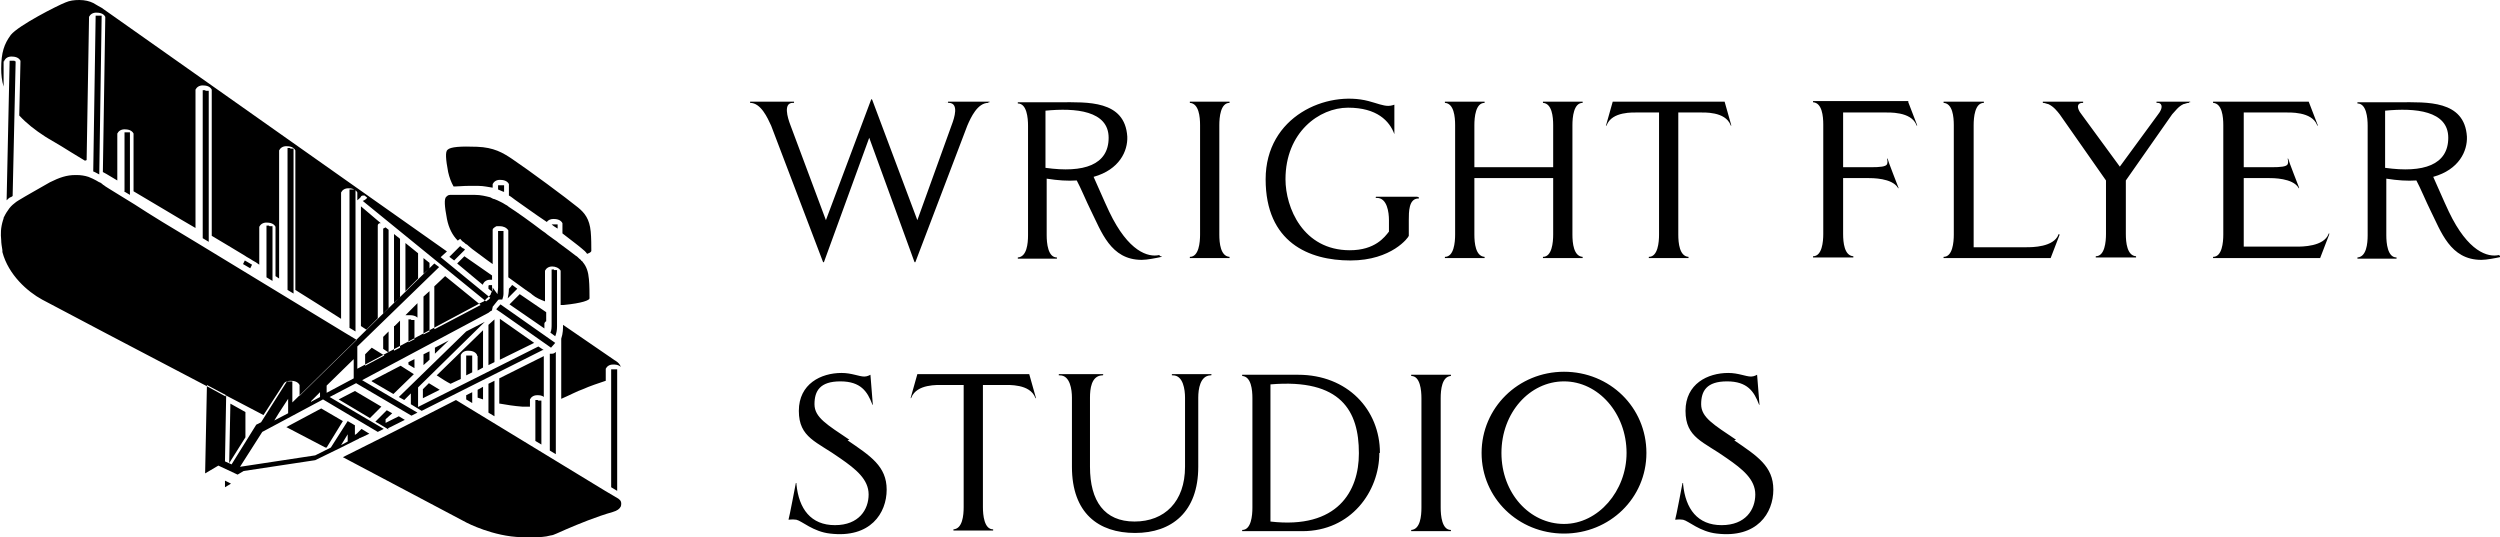
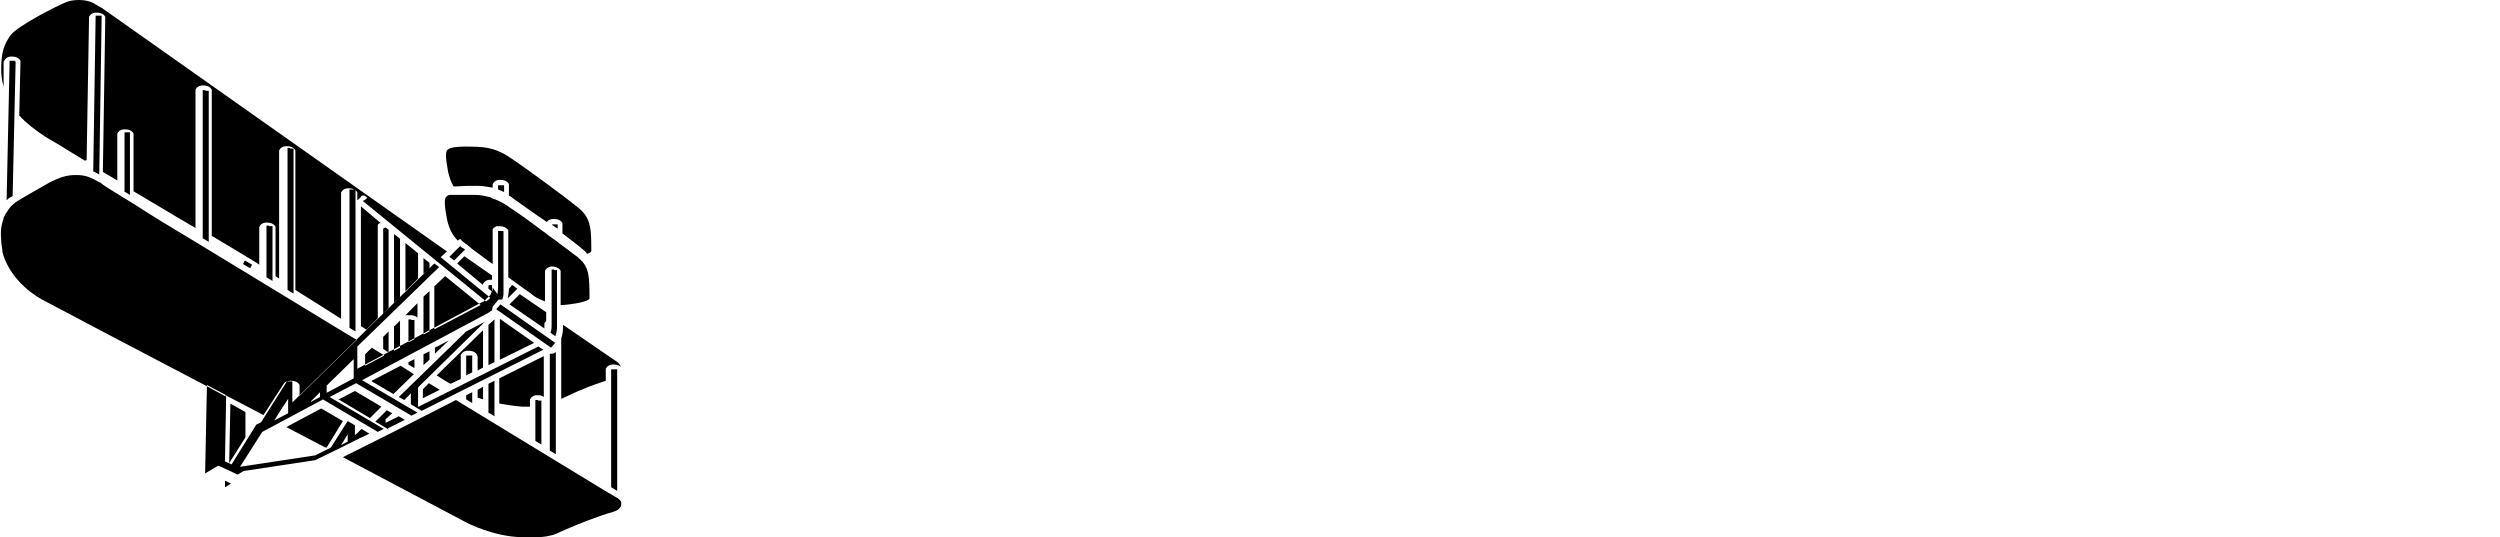
<svg xmlns="http://www.w3.org/2000/svg" id="_レイヤー_1" data-name="レイヤー_1" version="1.1" viewBox="0 0 415.6 89.3">
  <path d="M2.5,10.2c0,0,0,0,.1,0l-.5,22.4c-.1,0-.2.2-.4.2-.2.1-.4.3-.6.5l.5-23.2s0,0,.1,0c0,0,.2,0,.3,0,.2,0,.3,0,.4,0ZM77.9,59.1c-.1,0-.2,0-.3,0,0,0,0,0-.1,0v3.3s1-.5,1-.5v-2.8s0,0-.1,0c0,0-.2,0-.4,0ZM16.3,2.6c-.1,0-.2,0-.3,0,0,0-.1,0-.1,0l-.4,25.9c.3.1.6.3,1,.5l.4-26.4s0,0-.1,0c-.1,0-.3,0-.4,0ZM81.2,60.7l1-.5v-7.1s-1,.9-1,.9v6.7ZM20.6,31.8l1,.6v-10.4s0,0-.1,0c0,0-.2,0-.4,0-.1,0-.2,0-.3,0,0,0,0,0-.1,0v9.8ZM70.3,66.2l2.8-1.4-1.8-1.1-1,1v1.5ZM79.4,59.1h0s0,0,0,0v2.5s.9-.5.9-.5v-6.2s-7.7,7.5-7.7,7.5c.9.6,1.7,1.1,2.3,1.4l1.7-.8v-3.8s0,0,0,0h0c0-.1,0-.2,0-.2.2-.4.6-.7,1.2-.7.5,0,1.2.1,1.5.7,0,0,0,.1,0,.2ZM67.9,60.6l1,.6h0c0-.1,0-1.5,0-1.5l-1,.5v.4ZM34.1,15c-.1,0-.2,0-.3,0h0s0,0-.1,0v24.6s1,.6,1,.6V15.1s0,0-.1,0c0,0-.2,0-.4,0ZM37.5,65.7h0l6.3,3.3,3.3-5.1c.2-.4.6-.6,1.2-.6.5,0,1.2.1,1.5.7,0,0,0,.1,0,.2h0s0,0,0,0v1.6s9.5-9.3,9.5-9.3l-2-1.2-24.5-14.9c-4.2-2.5-7.8-4.7-10.4-6.4l-2.6-1.6c-1.1-.7-2.5-1.5-2.5-1.6-.1,0-.3-.2-.4-.3-.1,0-.2-.2-.4-.2-.3-.2-.7-.4-1.1-.6-.2-.1-.5-.2-.7-.3-.6-.2-1.3-.3-1.9-.3,0,0-.2,0-.3,0-1.4,0-2.6.4-4.2,1.2-1.9,1.1-3.9,2.2-5.2,3-.3.2-.5.3-.7.5h0c-.4.3-.8.7-1.1,1.2-.3.4-.5.8-.7,1.2,0,.1,0,.2-.1.4-.4,1.3-.4,2.3-.3,3.3,0,.5.1,1.1.2,1.7,0,.1,0,.2,0,.3,1,3.8,4.2,6.6,6.6,7.9,4.9,2.6,14,7.4,27.2,14.3l3.3,1.8ZM61.8,63.4l3.6,2.1,3.4-3.3-2.2-1.4-4.8,2.5ZM37.4,79.9v1.1s1-.6,1-.6l-1-.5ZM82.7,47.4h0ZM72.3,57.8v1l2.3-2.2-2.3,1.2ZM40.8,72.7v-4.2c0,0-2.5-1.4-2.5-1.4l-.2,9.9,2.7-4.3ZM70.4,60.7l1-.9v-1.4s-1,.5-1,.5v1.9ZM92.1,44.8c-.1,0-.3,0-.4,0,0,0,0,0,0,0v9c0,.6,0,1.1-.2,1.5l.8.6h0c.2-.5.3-1,.3-1.6,0-.1,0-.3,0-.4h0v-9s0,0,0,0c-.1,0-.3,0-.5,0ZM81.1,49.9c.2-.1.3-.3.4-.4l-20.4-16.7c-.2.3-.5.5-.8.6l20.5,16.7c.1,0,.2-.2.3-.2ZM77,41.3c-.2-.1-.4-.3-.5-.4l-1.8,1.8.8.6,1.8-1.8-.2-.2ZM82,47.4h0,0ZM72.3,54.7l7.6-4-5.9-4.8-1.8,1.7v7.1ZM80.3,47.3s0,0,0-.1c.2-.4.6-.7,1.2-.7.1,0,.2,0,.3,0v-.7l-4.6-3.2-1.2,1.2,4.2,3.5ZM69.5,42.1l-2.1-1.7v8s2.1-2.1,2.1-2.1v-4.2ZM63.7,37.9v14.2l.9-.9v-13s-.5-.4-.5-.4l-.4.2ZM71.4,43.7l-1-.8v2.6l1-.9v-.9ZM62.8,52.9v-15.4c0-.2.1-.3.3-.4h.2c0,0-3.3-2.8-3.3-2.8v19.9c.3.2.6.4.9.6l1.9-1.9ZM44.7,37.5c-.1,0-.2,0-.3,0h0c0,0,0,0-.1,0v8.6s1,.6,1,.6v-9.1s0,0-.1,0c0,0-.2,0-.4,0ZM83.1,53v6.8s5.7-2.8,5.7-2.8l-5.7-4ZM90.8,51.9l-4.4-3-1.7,1.7,5.8,4v-.6s0,0,0,0h0c0-.1,0-.2,0-.2,0-.1.1-.3.3-.4v-1.4ZM41.6,44.6l.3-.6c-.4-.2-.8-.5-1.2-.7l-.3.6,1.2.7ZM84.4,49.6l1.6-1.6-.8-.6h-.1c0,.1-.5.6-.5.6,0,.6-.1,1.1-.2,1.6ZM58.5,31.5c-.1,0-.2,0-.3,0,0,0,0,0-.1,0v23s1,.6,1,.6v-23.6s0,0-.1,0c0,0-.2,0-.4,0ZM.7,10.2h0c0,0,0,0,0,0,0,0,0-.1,0-.1.2-.4.6-.7,1.2-.7.5,0,1.2.1,1.5.7,0,0,0,.1,0,.2h0s0,0,0,0l-.2,8.9c1.2,1.3,2.6,2.4,4.3,3.5.6.4,2.1,1.2,4.3,2.6l2.3,1.4c0,0,.2,0,.3-.1l.4-23.6s0,0,0,0h0c0-.1,0-.2,0-.2.2-.4.6-.7,1.2-.7.5,0,1.2.1,1.5.7,0,0,0,.1,0,.2h0s0,0,0,0l-.4,25.6c.8.4,1.5.9,2.4,1.4v-7.6s0,0,0,0h0c0-.1,0-.2,0-.2.2-.4.6-.7,1.2-.7.5,0,1.2.1,1.5.7,0,0,0,.1,0,.2h0s0,0,0,0v9.4c3.6,2.1,7,4.2,10.3,6.1V15.1s0,0,0,0h0c0-.1,0-.2,0-.2.2-.4.6-.7,1.2-.7.5,0,1.2.1,1.5.7,0,0,0,.1,0,.2h0s0,0,0,0v24.1c1.9,1.1,3.8,2.3,5.5,3.3.4.3.9.5,1.3.8.4.2.7.4,1.1.7v-6.1s0,0,0,0h0c0-.1,0-.2,0-.2.2-.4.6-.7,1.2-.7.5,0,1.2.1,1.5.7,0,0,0,.1,0,.2h0s0,0,0,0v8s.6.4.6.4v-21.1s0,0,0,0h0c0-.1,0-.2,0-.2.2-.4.6-.7,1.2-.7.5,0,1.2.1,1.5.7,0,0,0,.1,0,.2h0s0,0,0,0v23c2.4,1.5,4.8,3,7.6,4.8v-20.8s0,0,0,0h0c0-.1,0-.2,0-.2.2-.4.6-.7,1.2-.7.5,0,1.2.1,1.5.7,0,0,0,.1,0,.2h0s0,0,0,0v1.1c.2-.2.5-.4.6-.6,0-.1.2-.2.3-.2.1,0,.2,0,.3,0,0,0,0,0,0,0l12.6,10.3,1.1-1L16.9,1.3s-1.1-.6-1.4-.8c-.6-.3-1.4-.5-2.3-.5s-1.6.1-2.3.4c-1.3.5-7.8,3.8-9.1,5.4C.7,7.3.2,8.7.2,11.4c0,1,.1,2,.4,3v-4.2c0,0,.2,0,.2,0h0s0,0,0,0ZM81.3,47.5s0,0-.1,0v.5l.6.5c0-.3,0-.6,0-1.1,0,0-.2,0-.3,0-.1,0-.2,0-.3,0ZM48.2,24.6c-.1,0-.2,0-.3,0h0s0,0-.1,0v23.6s1,.6,1,.6v-24.1s0,0-.1,0c0,0-.2,0-.4,0ZM102,61.4c-.1,0-.2,0-.3,0,0,0,0,0-.1,0v19.6s1,.6,1,.6v-20.2s0,0-.1,0c0,0-.2,0-.4,0ZM83.1,67.1c1.1.2,2.4.4,3.7.5.4,0,.9,0,1.3,0v-1s0,0,0,0h0c0-.1,0-.2,0-.2.2-.4.6-.7,1.2-.7.3,0,.8,0,1.1.3v-6.8s-7.4,3.7-7.4,3.7v4.2ZM89.4,66.5c-.1,0-.2,0-.3,0,0,0,0,0-.1,0v6.8s1,.6,1,.6v-7.3s0,0-.1,0c0,0-.2,0-.4,0ZM75.6,31c.6,0,1.4-.1,2.3-.1s1,0,1.6,0c.9,0,1.7.2,2.4.3v-.4s0,0,0,0h0c0-.1,0-.2,0-.2.2-.4.6-.7,1.2-.7.5,0,1.2.1,1.5.7,0,0,0,.1,0,.2h0s0,0,0,0v1.7c.4.2.7.5,1,.7,1.3.9,3.2,2.3,5.3,3.7.2-.3.6-.5,1.1-.5.5,0,1.2.1,1.5.7,0,0,0,.1,0,.2h0s0,0,0,0v1.5c1.4,1.1,2.5,1.9,3.2,2.5.4.3.7.6.9.9.6-.2.7-.4.7-.5,0-.7,0-2.2-.1-3.2-.2-2.1-1-3.1-2.1-4-2.1-1.7-7.9-6-11-8.1-1.5-1-3-1.9-5.8-2-2.7-.1-4.4,0-4.9.5-.4.3-.3,1.6.1,3.7.2.9.5,1.7.9,2.4ZM69.5,50.3l-2.1,2.1h0c.2,0,.5,0,.8,0,0,0,0,0,0,0,.4,0,.9.1,1.2.4v-2.4ZM47.6,71l6.5,3.4h.2c0,0,2.7-4.4,2.7-4.4l-3.6-2.1-5.8,3.1ZM63.7,58l.9.6v-3.5l-.9.9v2.1ZM68.3,53.1c-.1,0-.2,0-.3,0,0,0,0,0-.1,0v3.8s1-.5,1-.5v-3.2s0,0-.1,0c0,0-.2,0-.4,0ZM91.7,58.8c0,0-.2,0-.3,0v16.1s1,.6,1,.6v-17s0,0,0,0c-.2.2-.4.3-.6.3ZM92.1,37.3c-.1,0-.2,0-.3,0,0,0,0,0-.1,0h0c.3.3.7.5,1,.7v-.7s0,0-.1,0c0,0-.2,0-.4,0ZM65.5,54.2v4.1l1-.5v-4.5s-.4.4-.4.4l-.5.5ZM56.3,66.4l5.2,3.1,1.9-1.9-4.4-2.6-2.7,1.4ZM82.6,51.5l.6.4,8.4,5.9.7-.8-9.1-6.4-.7.8ZM71.4,48.4l-1,.9v6.3s1-.5,1-.5v-6.7ZM82.2,63.3l-1,.5v4.8s1,.6,1,.6v-5.9ZM93.3,56.9s0,.1,0,.2v9.2c1.4-.6,2.7-1.3,3.6-1.6,1.1-.5,2.6-1,3.8-1.4v-1.8s0,0,0,0h0c0-.1,0-.2,0-.2.2-.4.6-.7,1.2-.7.4,0,.9,0,1.3.4-.2-.7-1-1.1-1-1.1l-8.6-5.9c0,.6,0,1.4-.3,2.3v.8ZM80.3,64.3l-.9.5v1.3c.3.1.6.2.9.3v-2.1ZM76.5,39.7h0c.2.2.3.4.5.5.2.1.3.3.5.4.1,0,.3.2.4.3.2.2.4.3.6.5,1,.7,2.1,1.6,3.4,2.5v-5.5s0,0,0,0h0c0-.1,0-.2,0-.2,0-.2.2-.3.3-.4.1,0,.2-.2.4-.2.2,0,.3,0,.5,0,0,0,0,0,0,0h0s0,0,0,0c.5,0,1.1.2,1.4.7,0,0,0,.1,0,.2h0c0,0,0,1.1,0,1.1v6.5l2.9,2.1c.4.3.8.5,1.1.8.6.5,1.3.8,2.1,1.1v-4.9s0,0,0,0h0c0-.1,0-.2,0-.2.2-.4.6-.7,1.2-.7,0,0,0,0,0,0,.5,0,1.1.2,1.4.7,0,0,0,.1,0,.2h0c0,0,0,5.5,0,5.5.2,0,.4,0,.5,0,3.1-.3,4.3-.8,4.3-1.1,0-.7,0-2.2-.1-3.2-.1-1.2-.4-2.1-1-2.8,0-.1-.2-.2-.3-.3,0-.1-.2-.2-.3-.3-.2-.2-.4-.4-.6-.5-.6-.5-1.6-1.2-2.8-2.1-.2-.2-.5-.4-.8-.6-.4-.3-.7-.5-1.1-.8-.2-.2-.5-.4-.8-.6-2.1-1.6-4.2-3.1-5.6-4-.2-.2-.4-.3-.6-.4-.3-.2-.5-.3-.7-.4-.4-.2-.8-.4-1.1-.5-.2,0-.5-.2-.7-.3-.8-.2-1.6-.4-2.5-.4-1.4,0-2.6,0-3.4,0-.1,0-.3,0-.4,0-.1,0-.3,0-.4,0-.3,0-.5.2-.6.3-.4.3-.3,1.6.1,3.7.3,1.5.9,2.7,1.8,3.6ZM77.5,66.4l1,.6v-1.8s-1,.5-1,.5v.7ZM60.7,58.9v1.9s3.2-1.7,3.2-1.7l-2.1-1.3-1,1ZM83.2,30.8c-.1,0-.2,0-.3,0h0s0,0-.1,0v.7c.3.1.6.3,1,.4v-1.1s0,0-.1,0c0,0-.2,0-.4,0ZM66.5,39.7l-1-.8v11.4s1-.9,1-.9v-9.6ZM64.5,71.2l2.8-1.4-1-.6-2.2,1.1s0,0,0,0c0,0,0,0,0,0v-.6s0,0,0,0l1.1-1-.9-.5-1.9,1.9.7.4,1.5.9ZM103.2,83.4c0-.2-.2-.3-.4-.5l-2.2-1.3-24.8-15.1-4.9,2.5s0,0,0,0l-5.7,2.9s0,0,0,0l-8.2,4.1c11.7,6.2,20.6,10.9,20.6,10.9,0,0,4.4,2.3,9.1,2.4.8,0,1.3,0,1.8,0,1.2,0,2,0,3.1-.3.4,0,1.3-.5,2.5-1,2.1-.9,5-2.1,7.8-2.9.7-.2,1.1-.5,1.3-.9.1-.3.1-.6,0-.9ZM69.5,67.6s0,0,0,0c0,0,0,0,0,0v-3.2s0,0,0,0l11.1-10.9-3.1,1.6-11.2,10.9.9.5,1.1-1.1s0,0,0,0c0,0,0,0,0,0v1.8l1.8,1.1,20.1-10.1c0,0,.1,0,.2,0l-.9-.6-20.1,10.1ZM82.7,48.9c0-.3.1-.6.1-1.1,0-.1,0-.3,0-.4,0,0,0,0,0,0v-9s0,0,0,0c0,0,.1,0,.2,0,0,0,.1,0,.2,0,.2,0,.4,0,.5,0,0,0,0,0,0,0v9c0,0,0,.2,0,.3,0,.4,0,.8,0,1.1,0,.4-.1.7-.2,1-.2,0-.3,0-.5,0,0,0-.2,0-.2.1,0,0,0,0-.1.1l-.8,1s0,0,0,0c0,0,0,0,0,0,0,.2-.1.4-.1.5,0,0,0,0,0,.1-.2.1-.4.2-.6.4l-21,11.2s0,0,0,0c0,0,0,0,0,0l9.2,5.4-1,.5-9.2-5.4s0,0,0,0l-4.4,2.3s0,0,0,0c0,0,0,0,0,0l9,5.3-1,.5-9.1-5.4s0,0,0,0l-10.1,5.4s0,0,0,0l-3.7,5.8s0,0,0,0,0,0,0,0l12.5-1.9s0,0,0,0l2.6-1.3s0,0,0,0c0,0,0,0,0,0l2.8-4.4,1.2.7v1.6s0,0,0,0c0,0,0,0,0,0l.3-.2s0,0,0,0l.8-.8,1.3.8-1.5.7h-.1c0,0,0,0-.1.1l-3,1.5h0l-4.3,2.1s0,0,0,0c0,0,0,0,0,0l-11.9,1.8s0,0,0,0c0,0,0,0,0,0l-1,.6-3.2-1.5s0,0,0,0,0,0,0,0l-2.2,1.3.3-14.7,3.2,1.7-.2,11s0,0,0,0l1.1.5s0,0,0,0l4.1-6.6s0,0,0,0c0,0,0,0,0,0,0,0,0,0,0,0,0,0,0,0,0,0,0,0,0,0,0,0,0,0,0,0,0,0,0,0,0,0,0,0l.8-.4s0,0,0,0l4.3-6.8s0,0,0,0c0,0,0,0,.1,0,0,0,.2,0,.3,0,.2,0,.3,0,.4,0,0,0,.1,0,.1,0v3.5s0,0,0,0c0,0,0,0,0,0l23.6-23.1.8.6-13.6,13.2s0,0,0,0v.2s0,2.6,0,2.6c0,0,0,0,0,0v.9s0,0,0,0c0,0,0,0,0,0,0,0,0,0,0,0l20.6-11c0,0,.1,0,.2-.1.2,0,.3-.2.4-.3,0,0,.2-.1.2-.2.4-.3.6-.5.8-.8,0,0,0,0,0-.1.1-.2.2-.4.3-.6,0-.1,0-.2,0-.4ZM56.7,74s0,0,0,0,0,0,0,0l1.1-.6s0,0,0,0v-1.2s0,0,0,0c0,0,0,0,0,0l-1.1,1.8s0,0,0,0ZM47.9,66.3s0,0,0,0c0,0,0,0,0,0l-1.5,2.3-.8,1.3s0,0,0,0c0,0,0,0,0,0s0,0,0,0l2.3-1.2s0,0,0,0v-2.4ZM53.2,65.2s0,0,0,0c0,0,0,0,0,0l-1.5,1.5s0,0,0,.1c0,0,0,0,0,0s0,0,0,0l1.5-.8s0,0,0,0v-.7ZM58.8,59.7s0,0,0,0c0,0,0,0,0,0l-4.5,4.4s0,0,0,0v1.2s0,0,0,0c0,0,0,0,0,0s0,0,0,0l4.5-2.4s0,0,0,0v-3.2Z" />
  <g>
-     <path d="M342.4,39l-1.5,3.9h-17.8c0,0,0,0,0-.1s0-.1,0-.1,0,0,0,0c1.5,0,1.7-2.4,1.7-3.7v-18.2c0-1.4-.2-3.6-1.7-3.7,0,0,0,0,0,0,0,0,0,0,0-.1s0-.1,0-.1h6.7s0,0,0,.1,0,.1,0,.1,0,0,0,0c-1.5,0-1.7,2.4-1.7,3.7v20.3h8.8c.9,0,4.5,0,5.3-2.1,0,0,0-.1.1-.1s0,0,0,.1ZM235.6,32.7h-6.8c0,0-.1,0-.1.1s0,.1.1.1,0,0,.1,0c1.7,0,2,2.4,2,3.7v1.9c-.7.9-2.3,3.1-6.5,3.1-7.8,0-10.7-7.1-10.7-11.8,0-7.8,5.6-11.9,10.4-11.9s6.9,2.2,7.7,4.4c0,0,0,.1,0,.1,0,0,0,0,0,0,0,0,0-4.9,0-5s0,0,0,0-.5.2-1,.2c-.9,0-1.8-.4-3.3-.8-6.9-1.8-17.1,2.5-17.1,13s7.2,13.5,14.1,13.5,9.7-3.9,9.7-4.1c0-.1,0,0,0-.3v-2.3c0-1.4,0-3.5,1.5-3.6,0,0,0,0,.1,0,0,0,.1,0,.1-.1s0-.1-.1-.1ZM363.9,17c0,0,0,.1,0,.1s0,0,0,0c-.4,0-.7.2-.9.2-.9.4-1.4,1.2-1.9,1.7l-7.7,11h0v8.9c0,1.4.2,3.6,1.7,3.7,0,0,0,0,0,0,0,0,0,0,0,.1s0,.1,0,.1h-6.7s0,0,0-.1,0-.1,0-.1,0,0,0,0c1.5,0,1.7-2.4,1.7-3.7v-8.9l-7.7-11c-.4-.5-1-1.3-1.9-1.7-.2,0-.5-.2-.9-.2s0,0,0,0c0,0,0,0,0-.1s0-.1,0-.1h6.7s0,0,0,.1,0,.1,0,.1,0,0,0,0c-.2,0-.5,0-.7.2-.4.4,0,1.2.5,1.8l6.3,8.6,6.3-8.6c.4-.5.9-1.3.5-1.8-.2-.2-.4-.2-.7-.2s0,0,0,0c0,0,0,0,0-.1s0-.1,0-.1h5.6c0,0,0,0,0,.1ZM261.4,20.8v18.2c0,1.4.2,3.6,1.7,3.7,0,0,0,0,0,0,0,0,0,0,0,.1s0,.1,0,.1h-6.6c0,0,0,0,0-.1s0-.1,0-.1,0,0,0,0c1.5,0,1.7-2.4,1.7-3.7v-9.4h-13.1v9.4c0,1.4.2,3.6,1.7,3.7,0,0,0,0,0,0,0,0,0,0,0,.1s0,.1,0,.1h-6.6s0,0,0-.1,0-.1,0-.1,0,0,0,0c1.5,0,1.7-2.4,1.7-3.7v-18.2c0-1.4-.2-3.6-1.7-3.7,0,0,0,0,0,0,0,0,0,0,0-.1s0-.1,0-.1h6.6s0,0,0,.1,0,.1,0,.1,0,0,0,0c-1.5,0-1.7,2.4-1.7,3.7v7h13.1v-7c0-1.4-.2-3.6-1.7-3.7,0,0,0,0,0,0,0,0,0,0,0-.1s0-.1,0-.1h6.6s0,0,0,.1,0,.1,0,.1,0,0,0,0c-1.5,0-1.7,2.4-1.7,3.7ZM286.7,16.9l1.1,3.9c0,0,0,.1,0,.1s-.1,0-.1-.1c-.9-2.3-4.4-2.1-5.3-2.1h-3.4v20.3c0,1.4.2,3.6,1.7,3.7,0,0,0,0,0,0,0,0,0,0,0,.1s0,.1,0,.1h-6.6s0,0,0-.1,0-.1,0-.1,0,0,0,0c1.5,0,1.7-2.4,1.7-3.7v-20.3h-3.4c-.9,0-4.4-.2-5.3,2.1,0,0,0,.1-.1.1s0,0,0-.1l1.1-3.9h18.6ZM164.3,17c0,0,0,.1,0,.1s0,0,0,0c-1.8,0-2.9,2.4-3.5,3.8l-8.6,22.6h0c0,0,0,.1-.1.1s0,0-.1-.1l-7.5-20.6-7.5,20.6c0,0,0,.1-.1.1s0,0-.1-.1l-8.6-22.6c-.6-1.3-1.7-3.8-3.5-3.8,0,0,0,0,0,0,0,0,0,0,0-.1s0-.1,0-.1h7.3c0,0,0,0,0,.1s0,.1,0,.1-.2,0-.2,0c-1.6,0-.9,2.4-.4,3.7l5.9,15.8,7.5-20c0,0,0-.1.1-.1s0,0,.1.1l7.5,20,5.7-15.8c.5-1.3,1.2-3.6-.4-3.7s-.2,0-.2,0c0,0,0,0,0-.1s0-.1,0-.1h6.9c0,0,0,0,0,.1ZM202.7,20.8v18.2c0,1.4.2,3.6,1.7,3.7,0,0,0,0,0,0,0,0,0,0,0,.1s0,.1,0,.1h-6.6s0,0,0-.1,0-.1,0-.1,0,0,0,0c1.5,0,1.7-2.4,1.7-3.7v-18.2c0-1.4-.2-3.6-1.7-3.7,0,0,0,0,0,0,0,0,0,0,0-.1s0-.1,0-.1h6.6s0,0,0,.1,0,.1,0,.1,0,0,0,0c-1.5,0-1.7,2.4-1.7,3.7ZM192.7,42.4c-1.8.4-5.1-.5-8.3-7.2-.9-1.9-2-4.5-2.6-5.8,4.3-1.2,5.7-4.3,5.6-6.7-.4-6.1-6.7-5.7-11.2-5.7h-7s0,0,0,.1,0,.1,0,.1,0,0,0,0c1.5,0,1.7,2.4,1.7,3.7v18.2c0,1.4-.2,3.6-1.7,3.7,0,0,0,0,0,0,0,0,0,0,0,.1s0,.1,0,.1h6.5s0,0,0-.1,0-.1,0-.1,0,0,0,0c-1.5,0-1.7-2.4-1.7-3.7v-9.4c1.9.3,3.5.4,5,.3.6,1.1,1.7,3.7,2.3,4.9,1.8,3.6,3.3,8.3,8.5,8.3.9,0,2.4-.3,3.3-.5,0,0,0,0,0-.1,0,0,0,0-.2,0ZM173.8,27.9v-9.5c5-.5,10.5,0,10.5,4.5s-4.1,5.9-10.5,5ZM415.4,42.4c-1.8.4-5.1-.5-8.3-7.2-.9-1.9-2-4.5-2.6-5.8,4.3-1.2,5.7-4.3,5.6-6.7-.4-6.1-6.7-5.7-11.2-5.7h-7s0,0,0,.1,0,.1,0,.1,0,0,0,0c1.5,0,1.7,2.4,1.7,3.7v18.2c0,1.4-.2,3.6-1.7,3.7,0,0,0,0,0,0,0,0,0,0,0,.1s0,.1,0,.1h6.5s0,0,0-.1,0-.1,0-.1,0,0,0,0c-1.5,0-1.7-2.4-1.7-3.7v-9.4c1.9.3,3.5.4,5,.3.6,1.1,1.7,3.7,2.3,4.9,1.8,3.6,3.3,8.3,8.5,8.3.9,0,2.4-.3,3.3-.5,0,0,0,0,0-.1,0,0,0,0-.1,0ZM396.5,27.9v-9.5c5-.5,10.5,0,10.5,4.5s-4.1,5.9-10.5,5ZM387.2,39l-1.5,3.9h-17.8s0,0,0-.1,0-.1,0-.1,0,0,0,0c1.5,0,1.7-2.4,1.7-3.7v-18.2c0-1.4-.2-3.6-1.7-3.7,0,0,0,0,0,0,0,0,0,0,0-.1s0-.1,0-.1h15.9l1.5,3.9c0,0,0,.1,0,.1s-.1,0-.1-.1c-.9-2.3-4.6-2.1-5.5-2.1h-6.7v9.1h4.6c1.6,0,2.5-.1,2.7-.5.1-.2.1-.6,0-.9,0,0,0-.1.1,0,0,.2,1.8,4.8,1.8,4.8,0,0,0,.1,0,.1s-.1,0-.1-.1c-1-1.6-4.2-1.6-5.1-1.6h-4v11.4h8.8c.9,0,4.5,0,5.3-2.1,0,0,0-.1.1-.1s0,0,0,.1ZM317.2,16.9l1.5,3.9c0,0,0,.1,0,.1s-.1,0-.1-.1c-.9-2.3-4.6-2.1-5.5-2.1h-6.7v9.1h4.6c1.6,0,2.5-.1,2.7-.5.1-.2.1-.6,0-.9,0,0,0-.1.1,0,0,.2,1.8,4.8,1.8,4.8,0,0,0,.1,0,.1s-.1,0-.1-.1c-1-1.6-4.2-1.6-5.1-1.6h-4v9.3c0,1.4.2,3.6,1.7,3.7,0,0,0,0,0,0,0,0,0,0,0,.1s0,.1,0,.1h-6.7s0,0,0-.1,0-.1,0-.1,0,0,0,0c1.5,0,1.7-2.4,1.7-3.7v-18.2c0-1.4-.2-3.6-1.7-3.7,0,0,0,0,0,0,0,0,0,0,0-.1s0-.1,0-.1h15.9Z" />
-     <path d="M241.2,62.5s0,0,0,0c0,0,0,0,0-.1s0-.1,0-.1h-6.6s0,0,0,.1,0,.1,0,.1,0,0,0,0c1.5,0,1.7,2.4,1.7,3.7v18.2c0,1.4-.2,3.6-1.7,3.7,0,0,0,0,0,0,0,0,0,0,0,.1s0,.1,0,.1h6.6s0,0,0-.1,0-.1,0-.1,0,0,0,0c-1.5,0-1.7-2.4-1.7-3.7v-18.2c0-1.4.2-3.6,1.7-3.7ZM152.5,62.2l-1.1,3.9c0,0,0,.1,0,.1s.1,0,.1-.1c.9-2.3,4.4-2.1,5.3-2.1h3.4v20.3c0,1.4-.2,3.6-1.7,3.7,0,0,0,0,0,0,0,0,0,0,0,.1s0,.1,0,.1h6.6s0,0,0-.1,0-.1,0-.1,0,0,0,0c-1.5,0-1.7-2.4-1.7-3.7v-20.3h3.4c.9,0,4.4-.2,5.3,2.1,0,0,0,.1.1.1s0,0,0-.1l-1.1-3.9h-18.6ZM201.1,62.2h-6.2c0,0-.1,0-.1.1s0,.1.1.1,0,0,.1,0c1.7,0,2,2.4,2,3.7v11.5c0,5.8-3.4,9.1-8.4,9.1s-7.4-3.4-7.4-9.1v-11.5c0-1.4.2-3.6,2-3.7,0,0,0,0,.1,0,0,0,.1,0,.1-.1s0-.1-.1-.1h-7.2c0,0-.1,0-.1.1s0,.1.1.1,0,0,.1,0c1.7,0,2,2.4,2,3.7v11.5c0,7.7,4.4,11,10.5,11s10.5-3.5,10.5-11v-11.5c0-1.4.3-3.6,2-3.7,0,0,0,0,.1,0,0,0,.1,0,.1-.1s0-.1-.1-.1ZM273.7,75.3c0,7.5-6.1,13.4-13.7,13.4s-13.7-5.9-13.7-13.4,6.1-13.5,13.7-13.5,13.7,5.9,13.7,13.5ZM270.4,75.3c0-6.6-4.7-11.9-10.4-11.9s-10.4,5.2-10.4,11.9,4.7,11.8,10.4,11.8,10.4-5.5,10.4-11.8ZM229.3,75.3c0,6.4-4.7,13-12.8,13h-10s0,0,0-.1,0-.1,0-.1,0,0,0,0c1.5,0,1.7-2.4,1.7-3.7v-18.2c0-1.4-.2-3.6-1.7-3.7,0,0,0,0,0,0,0,0,0,0,0-.1s0-.1,0-.1h9.3c8.2,0,13.6,5.8,13.6,13ZM225.9,75.3c0-6.9-2.9-12.4-14.7-11.4v22.8c11.2,1.3,14.7-5.1,14.7-11.3ZM288.6,73.1c-3.7-2.5-5.8-3.7-5.8-5.9s.9-3.8,4.3-3.8,4.5,1.7,5.3,3.8c0,0,0,.1.1.1,0,0,0,0,0,0,0,0-.4-4.8-.4-5,0,0,0,0,0,0,0,0-.5.3-1,.3-.9,0-2.1-.6-3.8-.6-3.4,0-7.1,1.8-7.1,6.3s3,5.1,6.9,7.9c2.6,1.8,4.7,3.5,4.7,6s-1.6,5.1-5.6,5.1-6-2.7-6.4-6.8c0,0,0-.2,0-.2,0,0-.1,0-.1,0,0,0-1.1,5.8-1.2,6,0,0,0,.1,0,.1,0,0,.6-.1,1.3,0,.9.2,2.8,2,5.6,2.3,6.7.8,9.4-3.4,9.4-7.3s-2.7-5.6-6.5-8.2ZM141.2,73.1c-3.7-2.5-5.8-3.7-5.8-5.9s.9-3.8,4.3-3.8,4.5,1.7,5.3,3.8c0,0,0,.1.1.1,0,0,0,0,0,0,0,0-.4-4.8-.4-5,0,0,0,0,0,0,0,0-.5.3-1,.3-.9,0-2.1-.6-3.8-.6-3.4,0-7.1,1.8-7.1,6.3s3,5.1,6.9,7.9c2.6,1.8,4.7,3.5,4.7,6s-1.6,5.1-5.6,5.1-6-2.7-6.4-6.8c0,0,0-.2,0-.2,0,0-.1,0-.1,0,0,0-1.1,5.8-1.2,6,0,0,0,.1,0,.1,0,0,.6-.1,1.3,0,.9.2,2.8,2,5.6,2.3,6.7.8,9.4-3.4,9.4-7.3s-2.7-5.6-6.5-8.2Z" />
-   </g>
+     </g>
</svg>